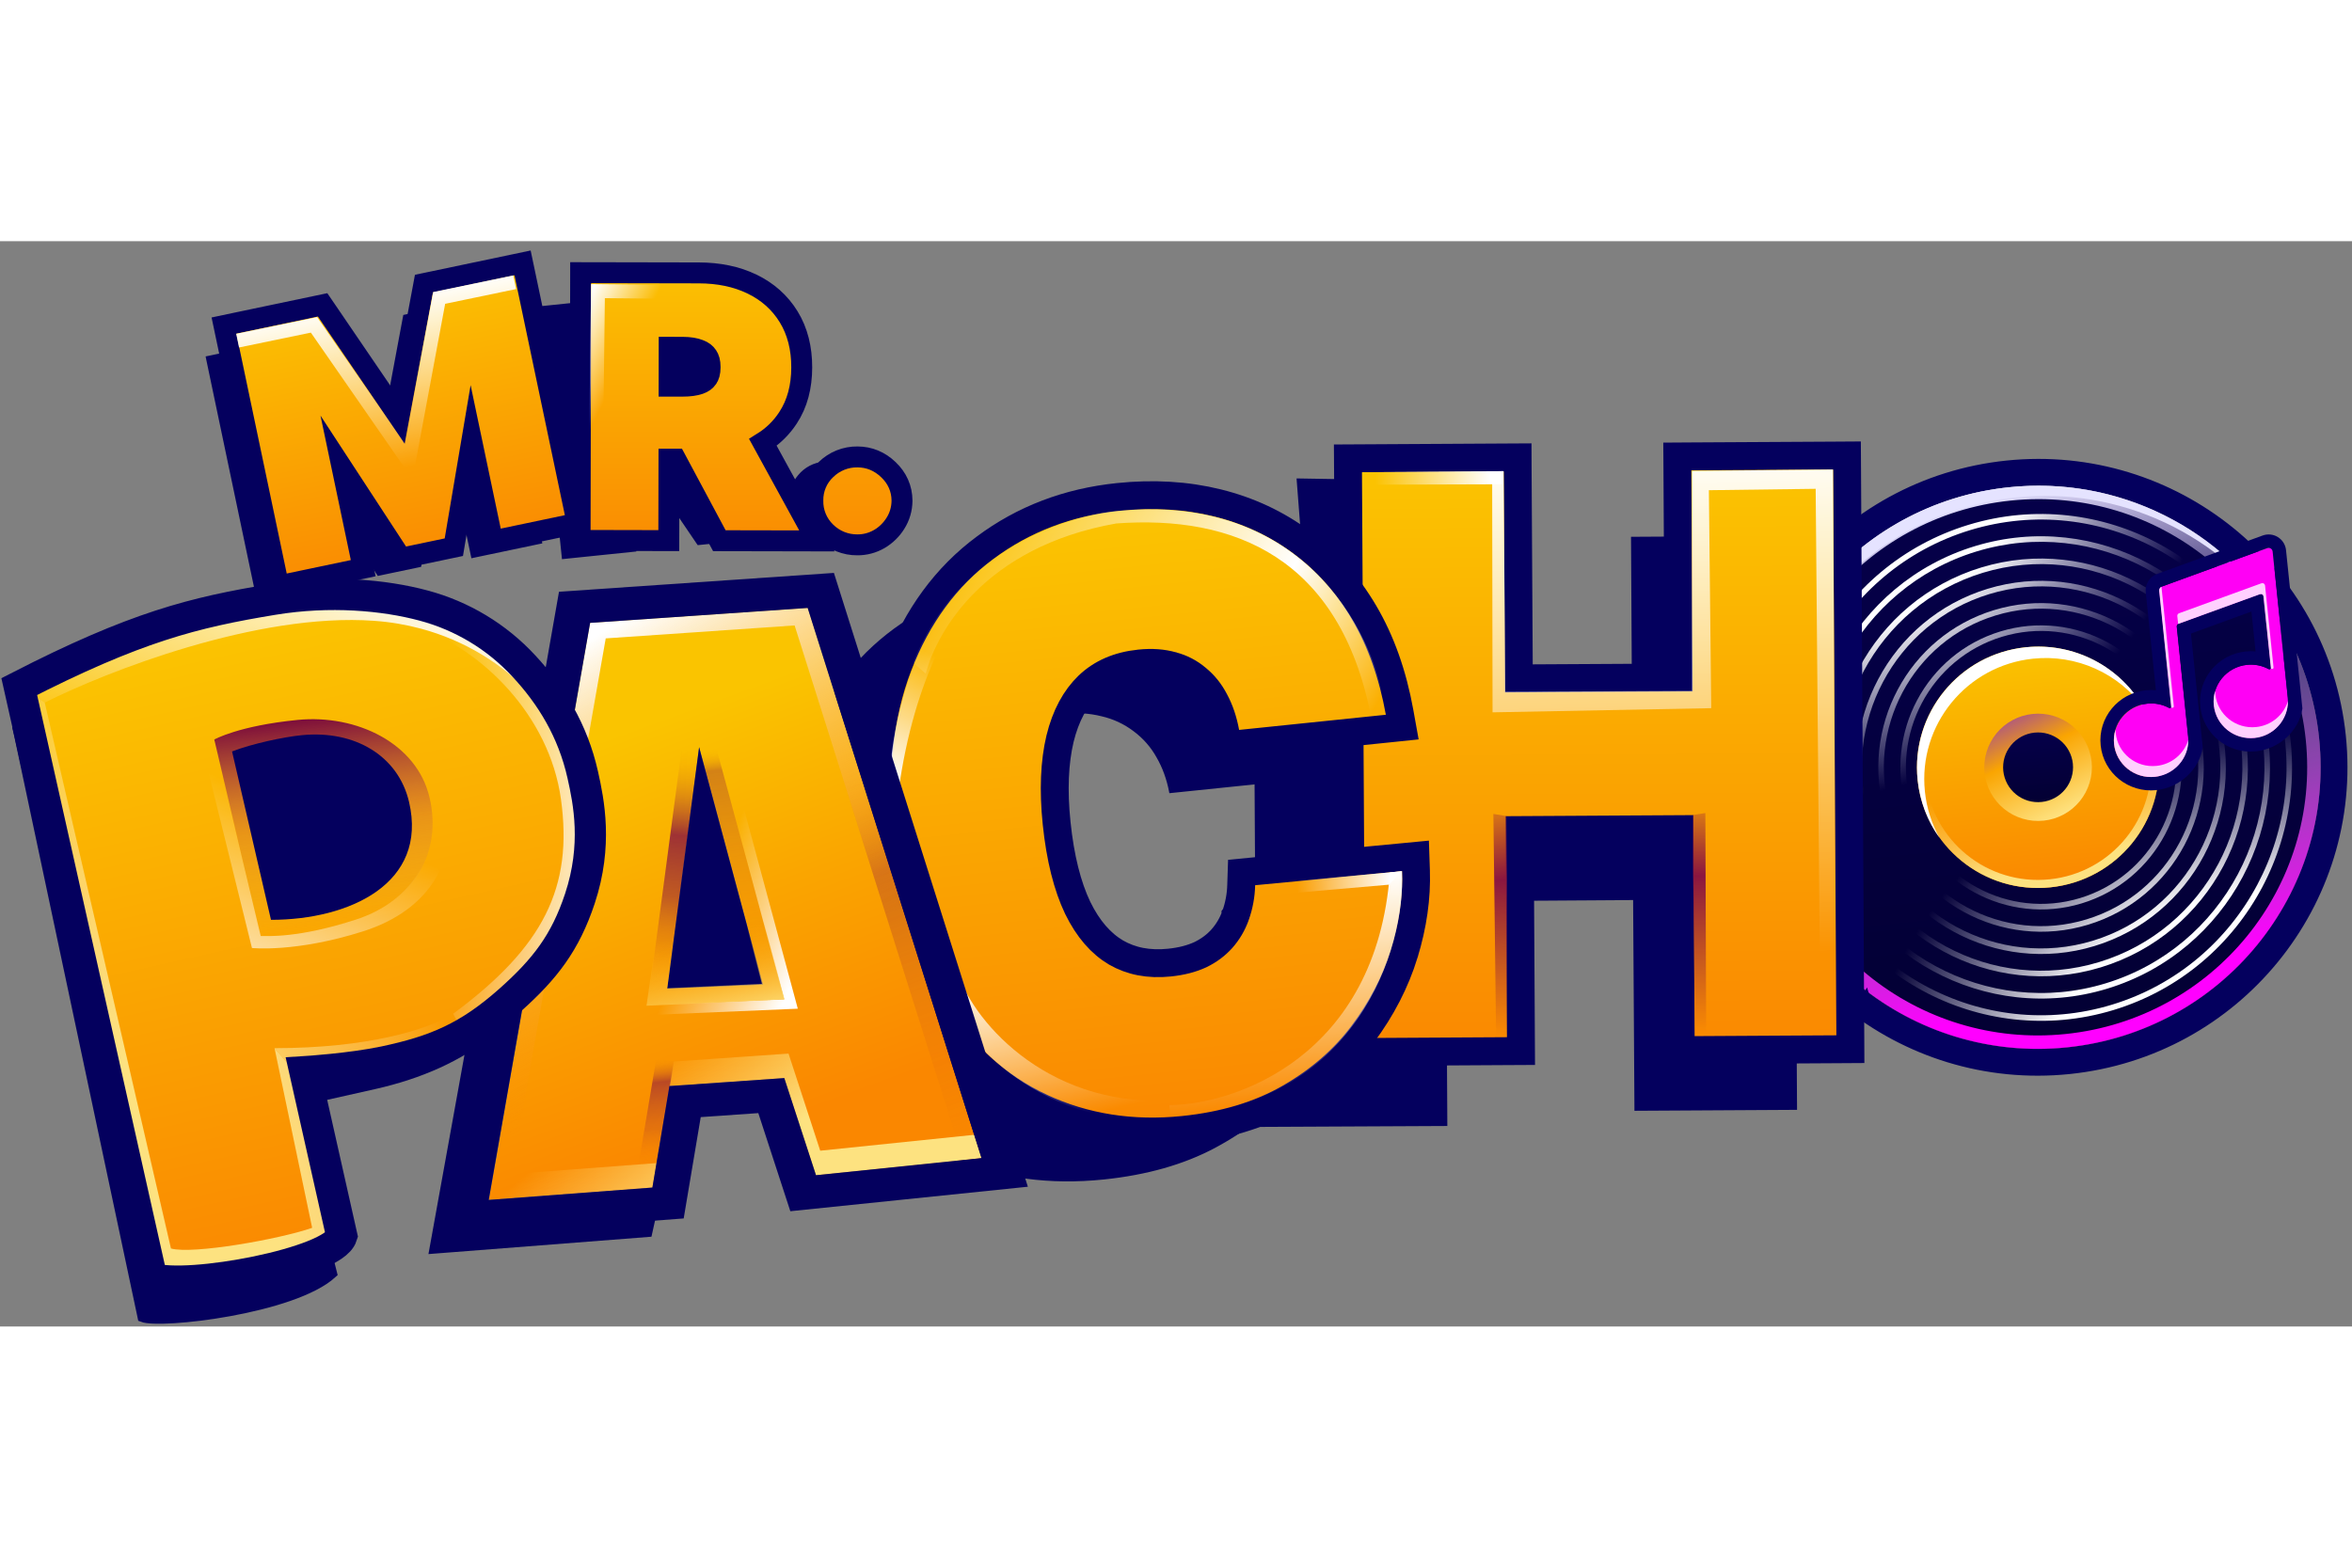
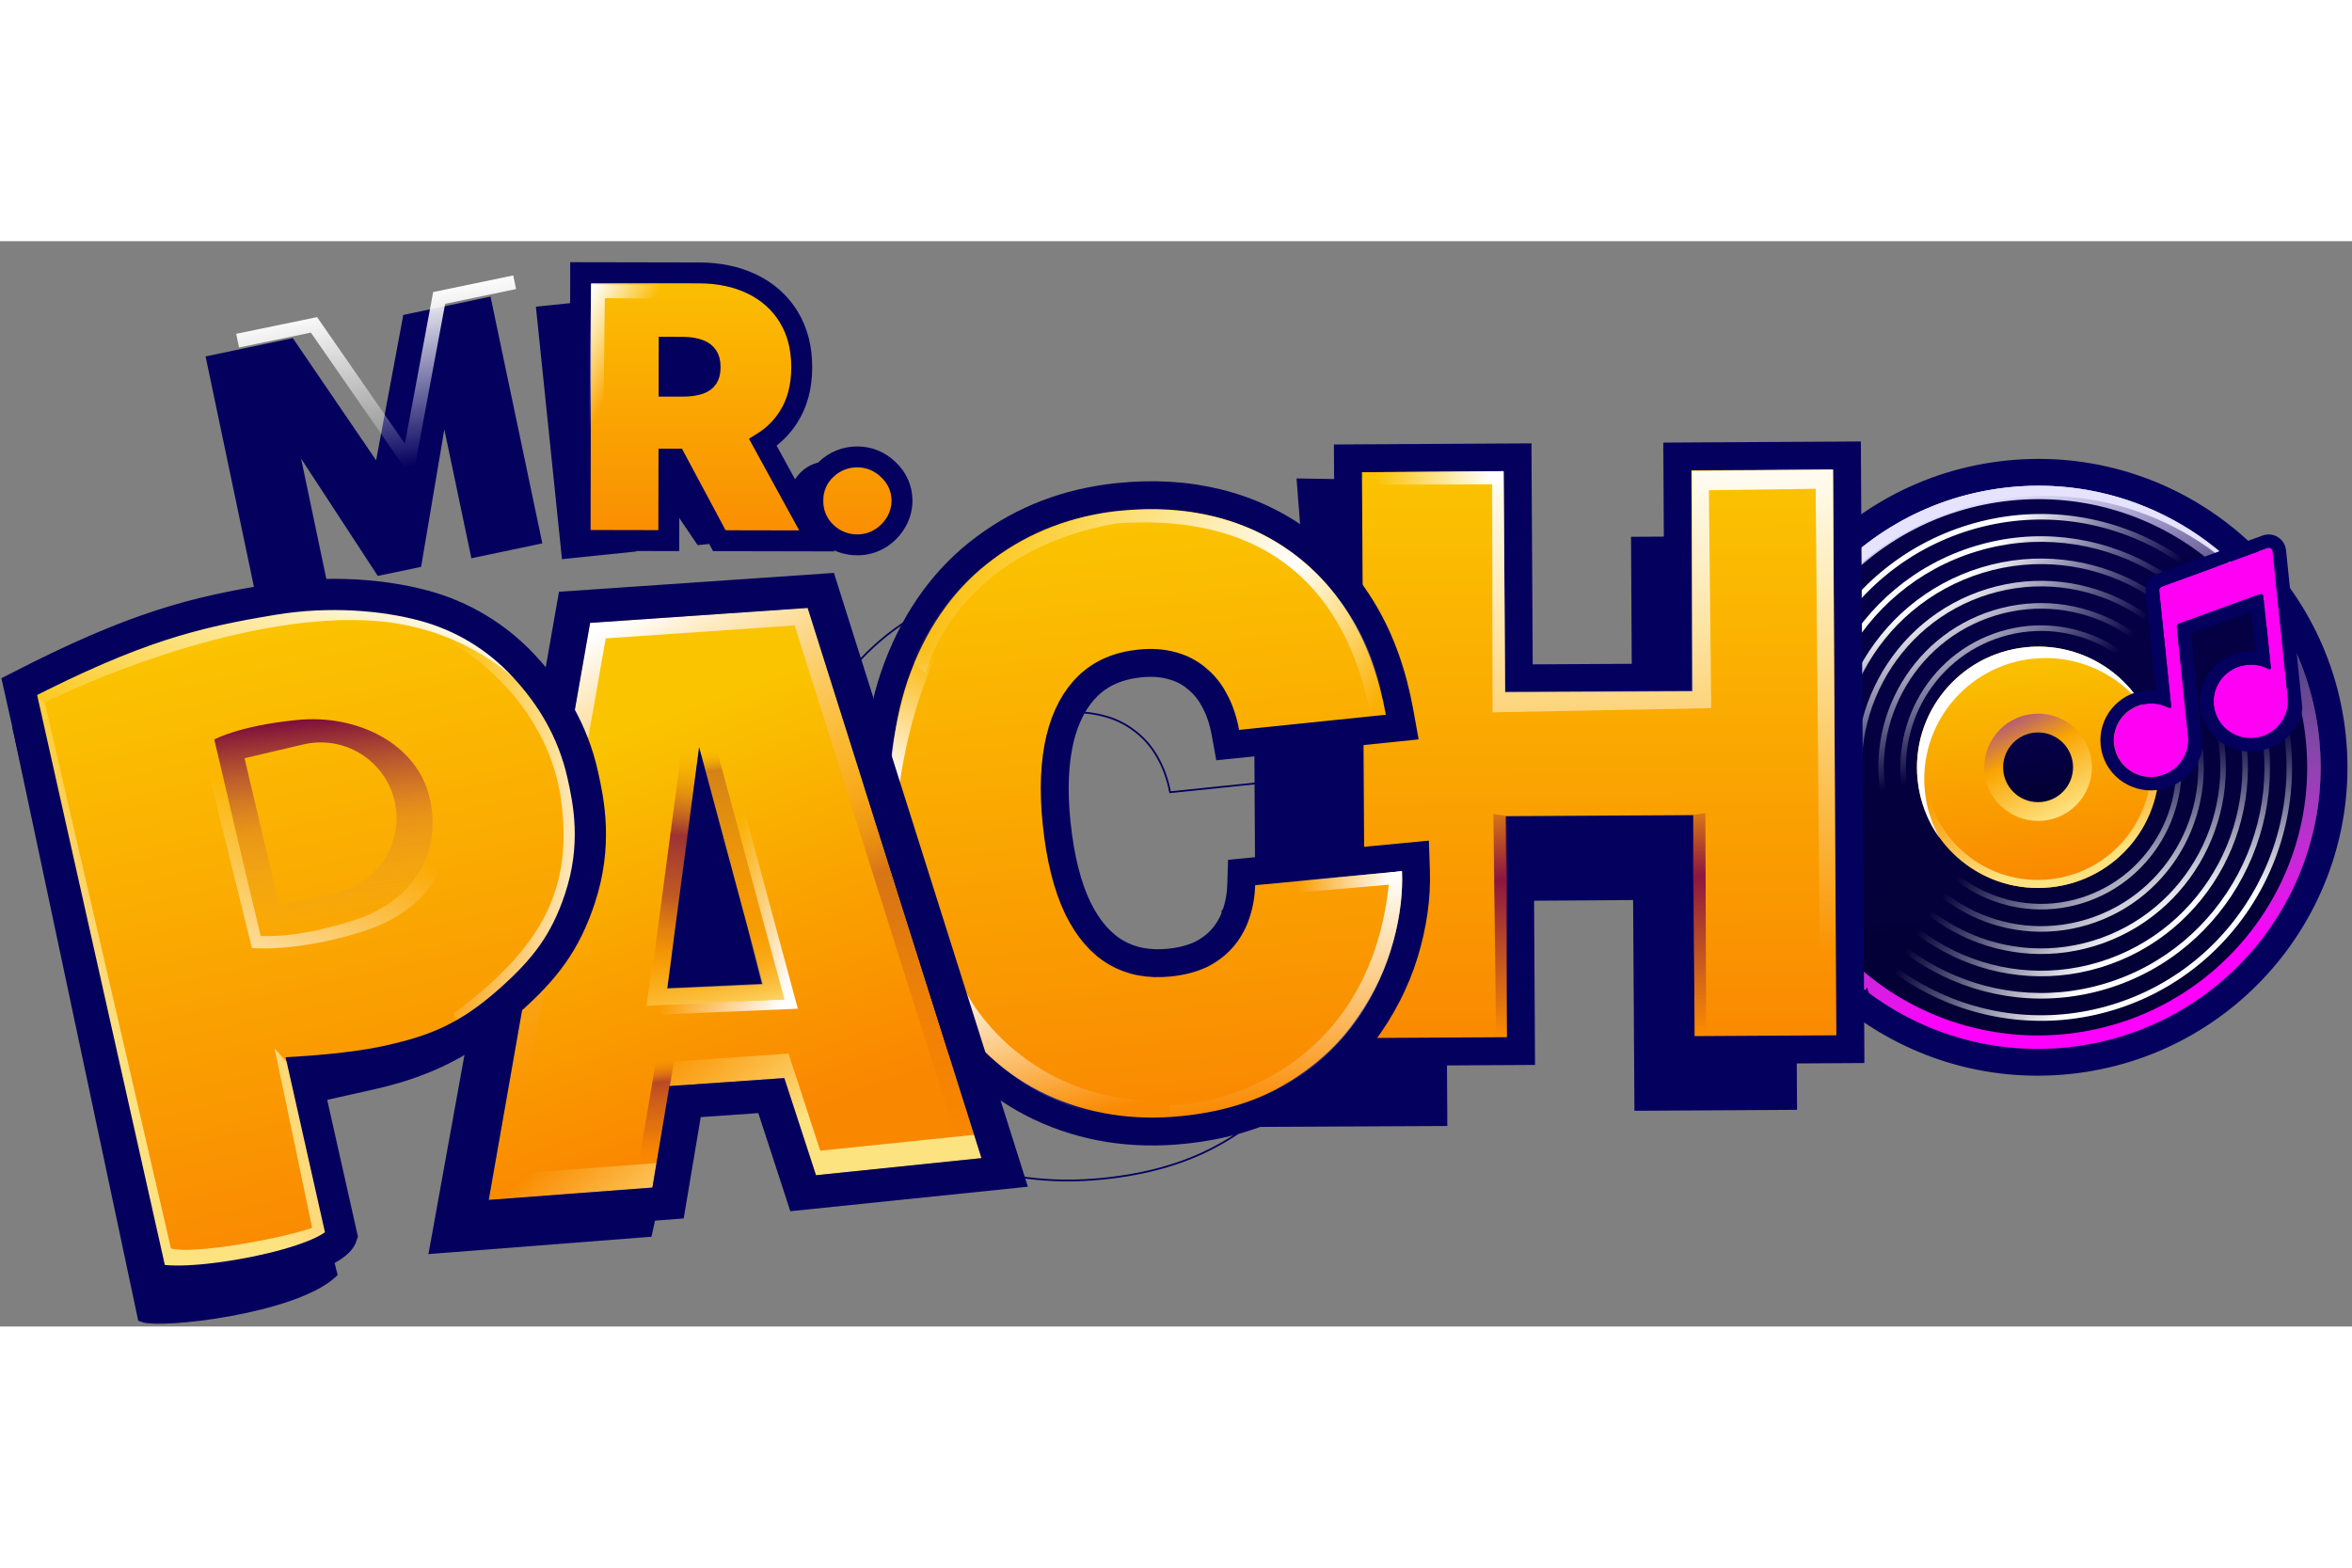
<svg xmlns="http://www.w3.org/2000/svg" width="300" height="200" viewBox="0 0 156 72" fill="none">
  <rect x="0" y="0" width="156" height="72" fill="#808080" stroke="none" />
  <path fill-rule="evenodd" clip-rule="evenodd" d="M155.59 32.795C156.751 44.033 148.553 54.087 137.28 55.251C126.008 56.415 115.928 48.248 114.768 37.011C113.607 25.772 121.805 15.719 133.078 14.554C144.351 13.391 154.43 21.557 155.59 32.795ZM137.098 53.482C147.39 52.419 154.875 43.239 153.815 32.978C152.756 22.718 143.553 15.261 133.261 16.324C122.968 17.387 115.483 26.566 116.543 36.827C117.602 47.087 126.805 54.544 137.098 53.482Z" fill="#04005E" />
  <path d="M137.102 53.481C147.395 52.419 154.88 43.239 153.82 32.978C152.76 22.718 143.558 15.261 133.265 16.325C122.973 17.387 115.488 26.567 116.547 36.828C117.607 47.087 126.81 54.544 137.102 53.481Z" fill="url(#paint0_linear_414_81)" />
  <path d="M135.997 42.865C140.408 42.41 143.616 38.475 143.161 34.078C142.707 29.681 138.763 26.485 134.352 26.941C129.941 27.396 126.733 31.331 127.187 35.728C127.642 40.125 131.586 43.321 135.997 42.865Z" fill="url(#paint1_linear_414_81)" />
  <path fill-rule="evenodd" clip-rule="evenodd" d="M135.942 42.334C140.059 41.909 143.053 38.238 142.629 34.134C142.205 30.029 138.524 27.046 134.407 27.471C130.29 27.897 127.296 31.568 127.72 35.673C128.144 39.777 131.825 42.76 135.942 42.334ZM135.997 42.865C140.407 42.41 143.616 38.475 143.162 34.078C142.708 29.681 138.763 26.485 134.352 26.941C129.942 27.396 126.733 31.331 127.187 35.728C127.642 40.125 131.586 43.321 135.997 42.865Z" fill="url(#paint2_linear_414_81)" />
  <path d="M135.545 38.442C136.485 38.346 137.349 37.881 137.946 37.149C138.543 36.416 138.825 35.477 138.73 34.536C138.631 33.596 138.163 32.734 137.428 32.139C136.694 31.544 135.754 31.266 134.814 31.364C133.874 31.46 133.01 31.925 132.413 32.657C131.816 33.39 131.534 34.329 131.63 35.269C131.728 36.209 132.196 37.071 132.93 37.666C133.664 38.261 134.605 38.54 135.545 38.441V38.442Z" fill="url(#paint3_linear_414_81)" />
  <path fill-rule="evenodd" clip-rule="evenodd" d="M130.671 19.169C122.065 21.789 117.195 30.959 119.793 39.652C122.391 48.345 131.474 53.269 140.08 50.65C148.687 48.032 153.557 38.861 150.959 30.168C148.36 21.475 139.277 16.551 130.671 19.169ZM119.443 39.759C116.786 30.869 121.766 21.493 130.565 18.816C139.365 16.138 148.652 21.173 151.309 30.062C153.966 38.95 148.986 48.326 140.186 51.004C131.387 53.682 122.099 48.648 119.443 39.759Z" fill="url(#paint4_radial_414_81)" />
  <path fill-rule="evenodd" clip-rule="evenodd" d="M130.671 19.169C122.065 21.789 117.195 30.959 119.793 39.652C122.391 48.345 131.474 53.269 140.08 50.65C148.687 48.032 153.557 38.861 150.959 30.168C148.36 21.475 139.277 16.551 130.671 19.169ZM119.443 39.759C116.786 30.869 121.766 21.493 130.565 18.816C139.365 16.138 148.652 21.173 151.309 30.062C153.966 38.95 148.986 48.326 140.186 51.004C131.387 53.682 122.099 48.648 119.443 39.759Z" fill="url(#paint5_radial_414_81)" />
  <path fill-rule="evenodd" clip-rule="evenodd" d="M131.094 20.584C123.261 22.968 118.829 31.314 121.194 39.225C123.558 47.137 131.825 51.619 139.658 49.235C147.49 46.852 151.923 38.506 149.558 30.595C147.193 22.683 138.927 18.2 131.094 20.584ZM120.843 39.332C118.42 31.225 122.962 22.672 130.988 20.231C139.014 17.788 147.485 22.381 149.908 30.488C152.331 38.595 147.789 47.147 139.763 49.589C131.737 52.031 123.267 47.439 120.843 39.332Z" fill="url(#paint6_radial_414_81)" />
  <path fill-rule="evenodd" clip-rule="evenodd" d="M131.094 20.584C123.261 22.968 118.829 31.314 121.194 39.225C123.558 47.137 131.825 51.619 139.658 49.235C147.49 46.852 151.923 38.506 149.558 30.595C147.193 22.683 138.927 18.2 131.094 20.584ZM120.843 39.332C118.42 31.225 122.962 22.672 130.988 20.231C139.014 17.788 147.485 22.381 149.908 30.488C152.331 38.595 147.789 47.147 139.763 49.589C131.737 52.031 123.267 47.439 120.843 39.332Z" fill="url(#paint7_radial_414_81)" />
  <path fill-rule="evenodd" clip-rule="evenodd" d="M131.516 21.999C124.457 24.147 120.462 31.669 122.593 38.799C124.725 45.929 132.175 49.969 139.234 47.821C146.293 45.673 150.287 38.151 148.156 31.021C146.025 23.891 138.575 19.851 131.516 21.999ZM122.243 38.906C120.054 31.58 124.158 23.852 131.41 21.646C138.663 19.439 146.317 23.588 148.506 30.914C150.696 38.24 146.592 45.967 139.339 48.174C132.087 50.381 124.433 46.231 122.243 38.906Z" fill="url(#paint8_radial_414_81)" />
  <path fill-rule="evenodd" clip-rule="evenodd" d="M131.516 21.999C124.457 24.147 120.462 31.669 122.593 38.799C124.725 45.929 132.175 49.969 139.234 47.821C146.293 45.673 150.287 38.151 148.156 31.021C146.025 23.891 138.575 19.851 131.516 21.999ZM122.243 38.906C120.054 31.58 124.158 23.852 131.41 21.646C138.663 19.439 146.317 23.588 148.506 30.914C150.696 38.24 146.592 45.967 139.339 48.174C132.087 50.381 124.433 46.231 122.243 38.906Z" fill="url(#paint9_radial_414_81)" />
  <path fill-rule="evenodd" clip-rule="evenodd" d="M131.94 23.414C125.654 25.327 122.097 32.024 123.995 38.373C125.893 44.722 132.526 48.318 138.812 46.406C145.097 44.493 148.654 37.796 146.757 31.446C144.859 25.098 138.225 21.501 131.94 23.414ZM123.645 38.479C121.689 31.935 125.355 25.032 131.834 23.06C138.313 21.089 145.151 24.796 147.107 31.34C149.063 37.885 145.396 44.788 138.917 46.76C132.439 48.73 125.601 45.023 123.645 38.479Z" fill="url(#paint10_radial_414_81)" />
  <path fill-rule="evenodd" clip-rule="evenodd" d="M131.94 23.414C125.654 25.327 122.097 32.024 123.995 38.373C125.893 44.722 132.526 48.318 138.812 46.406C145.097 44.493 148.654 37.796 146.757 31.446C144.859 25.098 138.225 21.501 131.94 23.414ZM123.645 38.479C121.689 31.935 125.355 25.032 131.834 23.06C138.313 21.089 145.151 24.796 147.107 31.34C149.063 37.885 145.396 44.788 138.917 46.76C132.439 48.73 125.601 45.023 123.645 38.479Z" fill="url(#paint11_radial_414_81)" />
  <path fill-rule="evenodd" clip-rule="evenodd" d="M132.363 24.829C126.851 26.506 123.732 32.379 125.396 37.947C127.06 43.514 132.877 46.668 138.389 44.991C143.901 43.314 147.02 37.441 145.356 31.873C143.692 26.305 137.874 23.152 132.363 24.829ZM125.046 38.053C123.323 32.29 126.552 26.211 132.257 24.475C137.962 22.739 143.984 26.004 145.706 31.766C147.428 37.529 144.2 43.609 138.495 45.345C132.789 47.081 126.768 43.816 125.046 38.053Z" fill="url(#paint12_radial_414_81)" />
  <path fill-rule="evenodd" clip-rule="evenodd" d="M132.363 24.829C126.851 26.506 123.732 32.379 125.396 37.947C127.06 43.514 132.877 46.668 138.389 44.991C143.901 43.314 147.02 37.441 145.356 31.873C143.692 26.305 137.874 23.152 132.363 24.829ZM125.046 38.053C123.323 32.29 126.552 26.211 132.257 24.475C137.962 22.739 143.984 26.004 145.706 31.766C147.428 37.529 144.2 43.609 138.495 45.345C132.789 47.081 126.768 43.816 125.046 38.053Z" fill="url(#paint13_radial_414_81)" />
  <path fill-rule="evenodd" clip-rule="evenodd" d="M132.785 26.244C128.046 27.686 125.366 32.734 126.796 37.52C128.227 42.307 133.228 45.018 137.966 43.576C142.704 42.134 145.386 37.086 143.955 32.299C142.525 27.513 137.523 24.802 132.785 26.244ZM126.446 37.627C124.957 32.645 127.747 27.391 132.679 25.89C137.61 24.39 142.815 27.211 144.304 32.193C145.793 37.174 143.003 42.429 138.072 43.93C133.14 45.43 127.935 42.608 126.446 37.627Z" fill="url(#paint14_radial_414_81)" />
  <path fill-rule="evenodd" clip-rule="evenodd" d="M132.785 26.244C128.046 27.686 125.366 32.734 126.796 37.52C128.227 42.307 133.228 45.018 137.966 43.576C142.704 42.134 145.386 37.086 143.955 32.299C142.525 27.513 137.523 24.802 132.785 26.244ZM126.446 37.627C124.957 32.645 127.747 27.391 132.679 25.89C137.61 24.39 142.815 27.211 144.304 32.193C145.793 37.174 143.003 42.429 138.072 43.93C133.14 45.43 127.935 42.608 126.446 37.627Z" fill="url(#paint15_radial_414_81)" />
  <path d="M135.416 37.202C136.027 37.14 136.588 36.838 136.976 36.362C137.365 35.886 137.548 35.275 137.486 34.664C137.422 34.054 137.118 33.493 136.641 33.107C136.163 32.72 135.552 32.539 134.941 32.602C134.33 32.664 133.769 32.967 133.381 33.443C132.992 33.919 132.809 34.529 132.871 35.14C132.903 35.443 132.994 35.736 133.139 36.004C133.284 36.271 133.48 36.507 133.717 36.699C133.953 36.89 134.225 37.033 134.516 37.12C134.808 37.206 135.114 37.234 135.416 37.202Z" fill="url(#paint16_linear_414_81)" />
  <path d="M128.65 39.6C128.115 38.646 127.783 37.593 127.672 36.506C127.217 32.097 130.43 28.153 134.85 27.696C136.26 27.549 137.684 27.778 138.977 28.358C140.271 28.939 141.388 29.851 142.216 31.003C141.447 29.633 140.294 28.519 138.899 27.797C137.504 27.074 135.929 26.776 134.367 26.939C129.948 27.395 126.734 31.339 127.19 35.749C127.331 37.138 127.834 38.466 128.65 39.6Z" fill="white" />
  <path fill-rule="evenodd" clip-rule="evenodd" d="M137.011 52.596C146.813 51.584 153.942 42.843 152.933 33.069C151.924 23.297 143.159 16.197 133.357 17.209C123.554 18.221 116.425 26.963 117.434 36.736C118.443 46.508 127.208 53.608 137.011 52.596ZM137.102 53.481C147.395 52.419 154.88 43.239 153.82 32.978C152.76 22.718 143.558 15.261 133.265 16.325C122.973 17.387 115.488 26.567 116.547 36.828C117.607 47.087 126.81 54.544 137.102 53.481Z" fill="url(#paint17_linear_414_81)" />
  <path d="M151.216 25.221C149.321 22.385 146.687 20.12 143.6 18.671C140.512 17.221 137.087 16.641 133.694 16.994C123.401 18.058 115.916 27.238 116.976 37.498C117.256 40.246 118.145 42.896 119.579 45.257C117.895 42.736 116.854 39.842 116.547 36.827C115.488 26.567 122.973 17.387 133.265 16.325C136.792 15.957 140.351 16.598 143.529 18.173C146.707 19.747 149.372 22.192 151.216 25.221Z" fill="#E5E3FF" />
  <path d="M150.743 20.586C150.739 20.546 150.725 20.507 150.704 20.472C150.682 20.438 150.653 20.409 150.618 20.387C150.584 20.366 150.545 20.352 150.504 20.348C150.464 20.344 150.423 20.349 150.385 20.363L143.389 22.913C143.333 22.933 143.286 22.971 143.254 23.022C143.222 23.072 143.208 23.131 143.214 23.19L144.009 30.875C144.017 30.949 143.933 31.001 143.868 30.965C143.428 30.727 142.926 30.628 142.428 30.68C141.073 30.82 140.086 32.02 140.224 33.36C140.362 34.7 141.574 35.673 142.93 35.534C144.286 35.394 145.273 34.194 145.135 32.853L145.127 32.783L144.382 25.571C144.378 25.532 144.387 25.492 144.408 25.459C144.429 25.425 144.461 25.4 144.498 25.386L149.892 23.421C149.917 23.412 149.945 23.408 149.972 23.411C149.999 23.414 150.025 23.423 150.048 23.437C150.071 23.451 150.09 23.471 150.104 23.494C150.118 23.517 150.127 23.543 150.13 23.57L150.619 28.3C150.627 28.375 150.545 28.426 150.478 28.39C150.038 28.152 149.537 28.053 149.04 28.105C147.683 28.245 146.697 29.445 146.835 30.785C146.974 32.125 148.185 33.099 149.541 32.959C150.897 32.819 151.884 31.619 151.745 30.279L151.742 30.246C151.741 30.234 151.739 30.221 151.737 30.209H151.738L150.743 20.586Z" fill="#FF00F5" />
  <path fill-rule="evenodd" clip-rule="evenodd" d="M145.12 32.782H145.119L145.128 32.852L145.134 32.922C145.231 34.233 144.255 35.394 142.922 35.532C141.567 35.672 140.355 34.699 140.216 33.359C140.078 32.019 141.066 30.819 142.421 30.679C142.919 30.627 143.421 30.726 143.861 30.963C143.926 30.999 144.009 30.948 144.001 30.873L143.207 23.189C143.201 23.13 143.215 23.07 143.246 23.02C143.278 22.969 143.325 22.931 143.381 22.911L150.378 20.361C150.541 20.301 150.718 20.411 150.736 20.584L151.73 30.207H151.729C151.732 30.219 151.734 30.232 151.734 30.245L151.738 30.277L151.744 30.347C151.842 31.659 150.865 32.82 149.533 32.957C148.177 33.097 146.966 32.124 146.828 30.784C146.689 29.444 147.676 28.244 149.032 28.104C149.254 28.081 149.478 28.087 149.697 28.124L149.736 28.13C149.993 28.177 150.241 28.264 150.471 28.389C150.537 28.424 150.619 28.373 150.611 28.299L150.123 23.569C150.121 23.542 150.112 23.515 150.097 23.492C150.083 23.469 150.063 23.45 150.04 23.435C150.017 23.421 149.991 23.412 149.964 23.409C149.937 23.406 149.91 23.409 149.884 23.419L144.49 25.384C144.453 25.398 144.422 25.423 144.401 25.457C144.38 25.491 144.37 25.53 144.374 25.57L145.12 32.782ZM149.603 27.215L149.329 24.568L145.318 26.03L146.099 33.575C145.88 35.052 144.571 36.256 143.013 36.417C141.175 36.607 139.519 35.287 139.33 33.45C139.14 31.614 140.491 29.983 142.329 29.793C142.554 29.77 142.776 29.77 142.992 29.79L142.32 23.28C142.294 23.023 142.354 22.766 142.491 22.547C142.628 22.329 142.833 22.163 143.075 22.075L150.072 19.526C150.238 19.465 150.415 19.443 150.59 19.461C150.766 19.479 150.935 19.537 151.084 19.631C151.234 19.724 151.36 19.85 151.454 19.999C151.547 20.149 151.606 20.317 151.624 20.493L152.71 31C152.49 32.477 151.181 33.681 149.625 33.842C147.785 34.032 146.129 32.712 145.94 30.876C145.75 29.039 147.101 27.409 148.941 27.219C149.165 27.196 149.386 27.195 149.603 27.215Z" fill="#04005E" />
-   <path d="M143.362 22.923C143.312 22.947 143.271 22.986 143.244 23.034C143.217 23.082 143.205 23.137 143.211 23.192L144.011 30.932L144.042 30.948C144.107 30.984 144.19 30.932 144.183 30.858L143.362 22.923ZM140.315 32.408C140.222 32.708 140.188 33.03 140.222 33.36C140.361 34.7 141.573 35.674 142.928 35.534C144.207 35.402 145.159 34.326 145.146 33.079C145.003 33.543 144.726 33.955 144.35 34.262C143.974 34.57 143.516 34.76 143.033 34.808C141.677 34.948 140.466 33.974 140.328 32.634C140.32 32.559 140.315 32.484 140.315 32.408ZM144.468 25.393L149.891 23.42C149.916 23.411 149.944 23.408 149.971 23.411C149.998 23.413 150.024 23.422 150.047 23.437C150.07 23.451 150.089 23.47 150.104 23.493C150.118 23.516 150.127 23.542 150.13 23.569L150.624 28.354L150.656 28.371C150.721 28.407 150.804 28.355 150.796 28.281L150.234 22.843C150.231 22.816 150.222 22.79 150.208 22.767C150.193 22.744 150.174 22.725 150.151 22.711C150.128 22.696 150.102 22.687 150.075 22.685C150.048 22.682 150.02 22.685 149.995 22.694L144.53 24.682C144.492 24.696 144.461 24.722 144.439 24.755C144.418 24.789 144.409 24.829 144.413 24.868L144.468 25.393ZM146.923 29.833C146.924 29.908 146.928 29.983 146.936 30.059C147.074 31.399 148.286 32.372 149.641 32.232C150.124 32.184 150.582 31.995 150.958 31.687C151.334 31.38 151.611 30.968 151.754 30.504C151.756 31.116 151.53 31.706 151.12 32.16C150.71 32.614 150.146 32.899 149.537 32.958C148.181 33.098 146.97 32.125 146.832 30.785C146.798 30.455 146.832 30.132 146.923 29.833Z" fill="#FFD0FE" />
  <path d="M83.343 58.76L83.117 19.755L93.903 19.693L93.991 35.14L108.268 35.058L108.18 19.611L118.967 19.549L119.192 57.627L108.407 57.689L108.319 43.709L95.909 43.79L95.997 58.698L83.343 58.76Z" fill="#04005E" />
-   <path d="M88.299 35.453L77.608 36.557C77.44 35.677 77.155 34.891 76.752 34.201C76.373 33.523 75.855 32.934 75.232 32.471C74.595 31.984 73.86 31.64 73.078 31.462C72.251 31.252 71.333 31.2 70.322 31.304C68.552 31.487 67.1 32.074 65.963 33.064C64.839 34.052 64.044 35.385 63.579 37.063C63.126 38.739 63.017 40.708 63.25 42.967C63.496 45.355 64.019 47.322 64.817 48.869C65.627 50.402 66.68 51.513 67.977 52.199C69.273 52.875 70.774 53.124 72.48 52.948C73.453 52.848 74.313 52.636 75.059 52.316C75.767 52.008 76.41 51.569 76.956 51.022C77.475 50.495 77.886 49.871 78.165 49.185C78.469 48.44 78.64 47.647 78.67 46.842L89.369 45.814C89.413 47.478 89.125 49.208 88.506 51.004C87.886 52.788 86.917 54.479 85.601 56.078C84.296 57.663 82.614 59.004 80.557 60.102C78.499 61.2 76.048 61.895 73.204 62.189C69.641 62.557 66.364 62.119 63.375 60.875C60.398 59.63 57.935 57.6 55.983 54.785C54.045 51.97 52.853 48.405 52.407 44.087C51.959 39.745 52.415 36.002 53.777 32.859C55.137 29.703 57.153 27.217 59.827 25.401C62.499 23.572 65.579 22.478 69.067 22.117C71.518 21.864 73.809 21.967 75.938 22.428C78.068 22.888 79.976 23.686 81.664 24.82C83.351 25.942 84.766 27.394 85.907 29.175C87.049 30.956 87.847 33.049 88.299 35.453Z" fill="#04005E" />
  <path d="M88.299 35.453L77.608 36.557C77.44 35.677 77.155 34.891 76.752 34.201C76.373 33.523 75.855 32.934 75.232 32.471C74.595 31.984 73.86 31.64 73.078 31.462C72.251 31.252 71.333 31.2 70.322 31.304C68.552 31.487 67.1 32.074 65.963 33.064C64.839 34.052 64.044 35.385 63.579 37.063C63.126 38.739 63.017 40.708 63.25 42.967C63.496 45.355 64.019 47.322 64.817 48.869C65.627 50.402 66.68 51.513 67.977 52.199C69.273 52.875 70.774 53.124 72.48 52.948C73.453 52.848 74.313 52.636 75.059 52.316C75.767 52.008 76.41 51.569 76.956 51.022C77.475 50.495 77.886 49.871 78.165 49.185C78.469 48.44 78.64 47.647 78.67 46.842L89.369 45.814C89.413 47.478 89.125 49.208 88.506 51.004C87.886 52.788 86.917 54.479 85.601 56.078C84.296 57.663 82.614 59.004 80.557 60.102C78.499 61.2 76.048 61.895 73.204 62.189C69.641 62.557 66.364 62.119 63.375 60.875C60.398 59.63 57.935 57.6 55.983 54.785C54.045 51.97 52.853 48.405 52.407 44.087C51.959 39.745 52.415 36.002 53.777 32.859C55.137 29.703 57.153 27.217 59.827 25.401C62.499 23.572 65.579 22.478 69.067 22.117C71.518 21.864 73.809 21.967 75.938 22.428C78.068 22.888 79.976 23.686 81.664 24.82C83.351 25.942 84.766 27.394 85.907 29.175C87.049 30.956 87.847 33.049 88.299 35.453Z" stroke="#04005E" stroke-width="0.116" />
  <path d="M89.625 52.867L89.63 53.792L90.555 53.787L99.957 53.733L100.882 53.728L100.877 52.802L100.798 39.066L111.393 39.005L111.472 52.742L111.478 53.667L112.403 53.662L121.804 53.608L122.729 53.602L122.725 52.677L122.51 15.143L122.504 14.217L121.579 14.223L112.177 14.276L111.251 14.282L111.257 15.207L111.335 28.944L100.741 29.004L100.661 15.268L100.657 14.343L99.731 14.348L90.329 14.402L89.404 14.407L89.41 15.332L89.625 52.867Z" fill="url(#paint18_linear_414_81)" stroke="#04005E" stroke-width="1.85" />
  <path d="M92.013 32.337L93.006 32.234L92.829 31.252C92.378 28.752 91.599 26.543 90.477 24.64C89.362 22.748 87.978 21.186 86.323 19.968C84.672 18.741 82.813 17.873 80.754 17.364C78.694 16.855 76.497 16.727 74.172 16.968C70.842 17.311 67.885 18.434 65.326 20.346C62.75 22.255 60.836 24.875 59.571 28.163C58.294 31.468 57.911 35.364 58.371 39.818C58.828 44.245 59.981 47.971 61.868 50.959L61.869 50.961C63.757 53.926 66.149 56.109 69.051 57.467L69.052 57.468C71.952 58.818 75.112 59.307 78.508 58.956C81.2 58.678 83.558 57.974 85.557 56.816C87.52 55.681 89.137 54.273 90.394 52.589C91.638 50.92 92.555 49.144 93.137 47.257V47.254C93.711 45.377 93.974 43.545 93.915 41.766L93.882 40.782L92.902 40.876L83.162 41.804L82.352 41.882L82.325 42.694C82.31 43.393 82.182 44.085 81.945 44.742L81.943 44.745V44.748C81.742 45.312 81.435 45.831 81.038 46.278C80.656 46.703 80.185 47.057 79.614 47.334C79.048 47.596 78.371 47.776 77.571 47.858C76.186 48.002 75.018 47.764 74.023 47.19C73.027 46.602 72.17 45.639 71.479 44.224C70.797 42.792 70.322 40.931 70.082 38.608C69.856 36.416 69.94 34.559 70.306 33.013C70.682 31.473 71.32 30.314 72.182 29.483C73.04 28.665 74.156 28.163 75.592 28.015C76.415 27.93 77.131 27.988 77.754 28.168L77.76 28.169L77.767 28.172C78.361 28.326 78.912 28.613 79.38 29.012L79.388 29.018L79.396 29.026C79.866 29.41 80.255 29.89 80.563 30.483L80.566 30.488L80.569 30.494C80.891 31.091 81.129 31.787 81.276 32.587L81.429 33.429L82.281 33.342L92.013 32.337Z" fill="url(#paint19_linear_414_81)" stroke="#04005E" stroke-width="1.85" />
  <path d="M62.732 48.255C63.389 51.395 68.258 57.723 76.767 57.723" stroke="url(#paint20_linear_414_81)" stroke-width="1.388" />
  <path d="M74.469 17.867C86.917 16.815 91.45 26.558 91.912 31.413L90.934 31.514C88.858 20.974 81.824 18.154 74.034 18.726C65.22 20.287 62.111 25.984 61.402 28.692L60.572 27.964C63.507 20.36 71.062 18.084 74.469 17.867Z" fill="url(#paint21_linear_414_81)" />
  <path d="M92.988 41.799L92.187 41.878C91.3 54.119 81.859 57.295 77.559 57.312L77.643 58.117C89.894 57.41 93.25 46.995 92.988 41.799Z" fill="url(#paint22_linear_414_81)" />
  <path d="M83.105 42.717L92.993 41.794L92.115 42.69L83.181 43.465L83.103 42.717H83.105Z" fill="url(#paint23_linear_414_81)" />
  <path d="M64.211 22.649C60.379 26.068 59.174 32.413 59.051 35.158L59.595 36.497C60.652 28.714 63.51 24.485 64.806 23.344L64.211 22.649Z" fill="url(#paint24_linear_414_81)" />
  <path d="M85.996 15.739L88.908 15.787L89.039 21.006L86.338 20.18L85.996 15.739Z" fill="#04005E" />
  <path fill-rule="evenodd" clip-rule="evenodd" d="M32.42 63.604L39.144 25.32L53.574 24.331L65.104 60.831L54.126 61.964L52.024 55.52L44.405 56.05L43.275 62.784L32.421 63.604H32.42ZM44.262 49.582L50.606 49.316L46.375 33.566L44.262 49.582Z" fill="url(#paint25_linear_414_81)" />
  <path fill-rule="evenodd" clip-rule="evenodd" d="M42.094 51.376L45.298 27.913L46.704 27.857L52.916 50.917L42.094 51.376ZM52.013 50.296L46.009 28.006L42.912 50.681L52.013 50.295V50.296Z" fill="url(#paint26_linear_414_81)" />
  <path fill-rule="evenodd" clip-rule="evenodd" d="M63.9 60.985L53.84 29.104L54.952 28.67L65.01 60.551L63.9 60.985Z" fill="url(#paint27_linear_414_81)" fill-opacity="0.3" />
  <path fill-rule="evenodd" clip-rule="evenodd" d="M43.135 49.345L45.257 33.349L46.383 33.626L44.26 49.623L43.135 49.345Z" fill="url(#paint28_linear_414_81)" />
  <path fill-rule="evenodd" clip-rule="evenodd" d="M50.535 49.159L46.275 33.429L47.428 33.319L51.688 49.049L50.535 49.159Z" fill="url(#paint29_linear_414_81)" fill-opacity="0.3" />
  <path fill-rule="evenodd" clip-rule="evenodd" d="M44.711 54.419L43.297 62.822L42.117 62.637L43.531 54.234L44.711 54.419Z" fill="url(#paint30_linear_414_81)" fill-opacity="0.5" />
  <path d="M32.708 61.976L32.422 63.603L43.276 62.783L43.549 61.158L32.708 61.976Z" fill="url(#paint31_linear_414_81)" />
  <path d="M44.408 56.049L52.022 55.519L54.125 61.963L65.102 60.83L64.613 59.283L54.403 60.337L52.3 53.893L44.681 54.423L44.408 56.049Z" fill="url(#paint32_linear_414_81)" />
  <path fill-rule="evenodd" clip-rule="evenodd" d="M52.025 55.52L54.127 61.964L65.105 60.831L53.575 24.331L39.145 25.321L32.422 63.604L43.275 62.784L44.406 56.05L52.025 55.52ZM42.236 61.76L43.368 55.02L52.888 54.358L54.978 60.769L63.568 59.883L52.704 25.492L40.176 26.351L33.846 62.392L42.236 61.758V61.76Z" fill="url(#paint33_linear_414_81)" />
  <path fill-rule="evenodd" clip-rule="evenodd" d="M29.566 66.025L37.076 23.257L55.311 22.007L68.174 62.727L52.42 64.352L50.296 57.843L46.477 58.109L45.347 64.831L29.566 66.025ZM44.4 56.05L52.019 55.52L54.121 61.964L65.1 60.83L59.334 42.58L53.569 24.33L39.139 25.32L32.416 63.602L43.27 62.782L44.4 56.05ZM50.6 49.316L46.369 33.566L44.256 49.582L50.6 49.316Z" fill="#04005E" />
  <path fill-rule="evenodd" clip-rule="evenodd" d="M50.152 43.161L52.031 50.299L42.879 50.719L43.528 46.199L44.712 46.36L44.252 49.556L50.536 49.268L48.992 43.403L50.152 43.161Z" fill="url(#paint34_linear_414_81)" />
  <path d="M37.365 20.853L37.377 20.968L37.492 20.956L41.962 20.495L42.078 20.483L42.066 20.368L41.523 15.106L42.886 14.966L46.293 19.986L46.333 20.043L46.401 20.036L51.257 19.535L51.452 19.515L51.341 19.354L47.439 13.726C48.192 13.259 48.804 12.596 49.209 11.808C49.663 10.929 49.826 9.895 49.704 8.711C49.582 7.538 49.219 6.551 48.609 5.757C48 4.964 47.203 4.391 46.222 4.038C45.24 3.686 44.13 3.576 42.894 3.703L35.786 4.437L35.671 4.449L35.683 4.564L37.365 20.853ZM42.605 11.289L41.144 11.44L40.76 7.725L42.221 7.575C42.737 7.521 43.177 7.547 43.544 7.647H43.546C43.885 7.724 44.189 7.909 44.413 8.173L44.415 8.174C44.629 8.422 44.764 8.766 44.81 9.216C44.856 9.661 44.794 10.02 44.635 10.301C44.48 10.584 44.234 10.808 43.891 10.97C43.549 11.129 43.121 11.235 42.605 11.289ZM53.368 18.889L53.369 18.89L57.019 18.033C57.209 17.653 57.283 17.243 57.244 16.808V16.806C57.172 16.17 56.871 15.648 56.347 15.248C55.831 14.848 55.26 14.677 54.639 14.741C54.328 14.769 54.025 14.858 53.749 15.004C53.472 15.15 53.228 15.35 53.029 15.591C52.828 15.823 52.678 16.095 52.589 16.389C52.5 16.683 52.474 16.992 52.511 17.296C52.573 17.947 52.86 18.48 53.368 18.889ZM13.886 7.712L13.773 7.735L13.796 7.848L17.136 23.764L17.16 23.877L17.274 23.853L21.526 22.961L21.639 22.937L21.615 22.824L19.73 13.842L25.068 22.012L25.112 22.078L25.189 22.062L27.753 21.524L27.83 21.508L27.843 21.43L29.459 11.863L31.331 20.785L31.355 20.898L31.468 20.874L35.72 19.982L35.834 19.958L35.81 19.845L32.47 3.93L32.446 3.816L32.333 3.84L26.923 4.975L26.848 4.991L26.834 5.067L25.019 14.787L24.983 14.794L19.414 6.624L19.371 6.56L19.295 6.576L13.886 7.712Z" fill="#04005E" stroke="#04005E" stroke-width="0.231" />
  <path d="M38.477 19.158V19.852L39.17 19.853L43.664 19.863H44.358L44.36 19.17L44.37 14.459H44.816L47.516 19.505L47.712 19.87L48.126 19.871L53.009 19.881L54.183 19.884L53.618 18.854L50.602 13.35C51.268 12.934 51.835 12.379 52.264 11.721C52.883 10.782 53.174 9.655 53.176 8.377C53.179 7.112 52.901 5.983 52.312 5.021C51.729 4.07 50.91 3.343 49.876 2.844C48.844 2.346 47.663 2.107 46.351 2.104L39.206 2.09L38.512 2.089L38.511 2.783L38.477 19.158ZM45.269 9.618L44.379 9.617L44.384 7.039L45.274 7.04C45.744 7.041 46.104 7.106 46.374 7.212L46.379 7.214L46.385 7.216C46.641 7.311 46.803 7.445 46.911 7.606L46.915 7.613L46.919 7.619C47.02 7.764 47.101 7.994 47.099 8.365C47.099 8.729 47.019 8.952 46.919 9.09L46.917 9.093L46.915 9.097C46.81 9.247 46.65 9.377 46.391 9.467C46.112 9.562 45.744 9.619 45.269 9.618ZM54.77 19.292L54.773 19.295L54.776 19.298C55.05 19.57 55.377 19.785 55.735 19.93C56.094 20.076 56.478 20.149 56.865 20.145C57.376 20.149 57.879 20.015 58.321 19.758L58.325 19.756L58.329 19.754C58.759 19.5 59.122 19.146 59.387 18.722C59.673 18.27 59.82 17.767 59.827 17.227V17.212C59.822 16.409 59.508 15.711 58.921 15.154C58.348 14.606 57.658 14.314 56.876 14.312C56.489 14.306 56.105 14.378 55.746 14.521C55.387 14.665 55.06 14.879 54.784 15.15L54.783 15.151L54.781 15.152C54.501 15.415 54.28 15.734 54.13 16.088C53.981 16.441 53.907 16.822 53.913 17.206C53.904 17.594 53.976 17.979 54.123 18.338C54.271 18.697 54.491 19.022 54.77 19.292Z" fill="url(#paint35_linear_414_81)" stroke="#04005E" stroke-width="1.388" />
-   <path d="M15.534 5.454L14.855 5.597L14.998 6.276L18.338 22.191L18.48 22.87L19.16 22.727L23.413 21.835L24.091 21.693L23.948 21.013L22.695 15.04L26.352 20.637L26.611 21.034L27.076 20.936L29.64 20.398L30.102 20.301L30.18 19.835L31.288 13.28L32.533 19.212L32.675 19.891L33.355 19.748L37.606 18.856L38.286 18.714L38.144 18.034L34.803 2.119L34.66 1.44L33.981 1.583L28.573 2.718L28.119 2.813L28.034 3.27L26.466 11.66L21.66 4.607L21.398 4.224L20.944 4.319L15.534 5.454Z" fill="url(#paint36_linear_414_81)" stroke="#04005E" stroke-width="1.388" stroke-miterlimit="16" />
  <path d="M15.76 6.599L20.825 5.552L27.108 14.612L29.128 3.765L34.136 2.725" stroke="url(#paint37_linear_414_81)" stroke-width="0.925" />
  <path d="M39.471 18.914L39.662 3.315L46.878 3.384" stroke="url(#paint38_linear_414_81)" stroke-width="0.925" />
  <path d="M17.111 31.988L18.071 31.738C18.748 31.55 19.455 31.5 20.151 31.588C20.848 31.677 21.52 31.903 22.128 32.254C22.736 32.604 23.268 33.072 23.694 33.63C24.12 34.189 24.43 34.826 24.607 35.505C24.785 36.184 24.825 36.892 24.726 37.587C24.627 38.282 24.391 38.951 24.032 39.554C23.672 40.157 23.197 40.682 22.632 41.1C22.068 41.517 21.426 41.818 20.744 41.986L19.784 42.236L17.111 31.988Z" fill="white" />
  <path d="M28.488 67.132L31.176 52.263L33.497 51.466L31.206 64.806L43.54 64.276L43.162 65.989L28.488 67.132Z" fill="#04005E" stroke="#04005E" stroke-width="0.116" />
  <path d="M98.996 31.256L98.971 16.377L98.973 15.271L99.727 15.252L99.843 29.89L112.219 29.832L112.224 15.241L121.574 15.148L121.771 51.401L120.736 51.508L120.427 16.428L113.344 16.52L113.5 30.98L98.996 31.256Z" fill="url(#paint39_linear_414_81)" />
  <path d="M90.4 16.156L99.698 16.126L99.666 15.256L90.311 15.293L90.4 16.156Z" fill="url(#paint40_linear_414_81)" />
  <path d="M99.051 37.996L99.231 52.685L99.979 52.608L99.926 38.141L99.051 37.996Z" fill="url(#paint41_linear_414_81)" />
  <path d="M112.256 38.072L112.416 52.602L113.164 52.523L113.111 37.938L112.256 38.072Z" fill="url(#paint42_linear_414_81)" />
  <path d="M124.472 51.707L123.838 49.505L122.478 51.655L124.472 51.707ZM9.634 69.459L1.756 34.392L16.912 30.988C19.518 30.402 21.914 30.404 24.099 30.992C26.284 31.58 28.129 32.683 29.632 34.3C31.136 35.917 32.167 37.97 32.727 40.458C33.291 42.969 33.219 45.27 32.512 47.359C31.816 49.446 30.574 51.212 28.785 52.657C27.008 54.099 24.783 55.121 22.108 55.722L16.828 56.908L19.166 67.318L9.634 69.459ZM15.166 49.509L18.526 48.755C19.646 48.503 20.557 48.095 21.258 47.53C21.968 46.95 22.453 46.248 22.712 45.422C22.982 44.594 23.006 43.684 22.782 42.69C22.557 41.686 22.148 40.879 21.554 40.268C20.97 39.644 20.235 39.234 19.351 39.037C18.475 38.826 17.477 38.847 16.357 39.097L12.997 39.852L15.166 49.509Z" fill="#04005E" />
  <path d="M9.634 69.459L1.756 34.392L16.912 30.988C19.518 30.402 21.914 30.404 24.099 30.992C26.284 31.58 28.129 32.683 29.632 34.3C31.136 35.917 32.167 37.97 32.727 40.458C33.291 42.969 33.219 45.27 32.512 47.359C31.816 49.446 30.574 51.212 28.785 52.657C27.008 54.099 24.783 55.121 22.108 55.722L16.828 56.908L19.166 67.318L9.634 69.459ZM15.166 49.509L18.526 48.755C19.646 48.503 20.557 48.095 21.258 47.53C21.968 46.95 22.453 46.248 22.712 45.422C22.982 44.594 23.006 43.684 22.782 42.69C22.557 41.686 22.148 40.879 21.554 40.268C20.97 39.644 20.235 39.234 19.351 39.037C18.475 38.826 17.477 38.847 16.357 39.097L12.997 39.852L15.166 49.509Z" stroke="#04005E" stroke-width="0.105" />
  <path d="M19.192 57.205L24.826 55.939C27.872 55.255 30.425 54.099 32.474 52.463C34.533 50.823 35.975 48.819 36.788 46.452C37.615 44.078 37.705 41.477 37.072 38.659C36.444 35.867 35.272 33.551 33.544 31.726C31.82 29.904 29.698 28.666 27.191 28.011C24.68 27.357 21.936 27.371 18.963 28.038L1.496 32.42L1.188 32.49L1.258 32.797L9.443 71.389C10.639 71.857 19.45 70.859 22.044 68.486L19.192 57.205Z" fill="#04005E" stroke="#04005E" stroke-width="0.631" />
  <path d="M22.434 66.022L19.987 55.13C19.987 55.13 22.887 54.733 25.107 54.264C28.5 53.546 30.925 52.614 33.704 50.134C36.002 48.082 37.258 46.595 38.228 43.672C39.199 40.744 39.123 38.726 38.46 35.776C37.804 32.854 36.474 30.21 34.666 28.266C32.864 26.328 30.437 24.885 27.831 24.183C25.219 23.48 21.863 23.146 18.116 23.763C12.844 24.63 8.819 25.5 1.123 29.555L1.307 30.375L10.069 68.8L10.253 69.62L11.073 69.436L21.798 67.026L22.618 66.843L22.434 66.022Z" fill="url(#paint43_linear_414_81)" />
  <path fill-rule="evenodd" clip-rule="evenodd" d="M2.968 30.61C7.008 28.579 17.058 24.618 24.828 25.186C25.908 25.264 26.936 25.442 27.906 25.702C33.911 27.312 37.723 32.082 38.416 36.205C38.912 29.289 31.673 21.462 19.927 23.08C8.892 24.6 6.034 26.283 1.788 28.785L0.949 29.278L2.968 30.61Z" fill="url(#paint44_linear_414_81)" />
  <path d="M38.416 36.205C37.722 32.082 33.91 27.312 27.906 25.702C31.869 27.091 36.43 31.381 37.207 37.026C38.012 42.866 36.067 46.806 30.057 51.251L30.741 52.595C30.741 52.595 38.471 46.663 38.765 39.772C38.866 37.41 38.499 37.049 38.416 36.205Z" fill="url(#paint45_linear_414_81)" />
  <path d="M2.968 30.61L0.949 29.278L10.092 69.531L22.592 66.86L19.705 55.264L18.209 53.535L20.704 65.453C18.544 66.209 12.767 67.23 11.339 66.823L2.968 30.61Z" fill="url(#paint46_radial_414_81)" />
-   <path d="M30.742 52.595L30.059 51.251C28.373 52.32 24.343 53.535 18.209 53.535L19.705 55.264L30.742 52.595Z" fill="url(#paint47_radial_414_81)" />
  <path d="M22.669 65.989L20.221 55.096C20.221 55.096 23.274 54.906 25.495 54.437C28.887 53.72 31.071 52.808 33.85 50.328C36.148 48.277 37.491 46.54 38.461 43.616C39.641 40.059 39.053 37.19 38.649 35.39C37.993 32.468 36.558 30.13 34.749 28.186C32.956 26.244 30.648 24.852 28.093 24.172C25.482 23.469 21.863 23.145 18.117 23.762C12.844 24.629 8.992 25.592 1.277 29.547L10.07 68.799C12.425 69.59 22.094 67.785 22.669 65.989Z" stroke="#04005E" stroke-width="2.07" />
  <path fill-rule="evenodd" clip-rule="evenodd" d="M19.695 31.7L14.198 33.134L17.293 46.094C17.747 46.094 19.794 46.246 23.63 44.997C27.465 43.747 29.312 40.429 28.487 36.92C27.662 33.41 23.204 30.875 19.695 31.7ZM13.115 32.345L16.711 46.89C16.711 46.89 19.607 47.206 24.069 45.789C28.531 44.372 30.596 40.968 29.559 36.562C28.523 32.156 23.694 29.295 19.287 30.332L13.115 32.345Z" fill="url(#paint48_linear_414_81)" />
  <path fill-rule="evenodd" clip-rule="evenodd" d="M20.121 33.385L16.22 34.302L18.524 44.097L22.425 43.18C23.068 43.029 23.675 42.752 24.211 42.367C24.748 41.981 25.203 41.493 25.55 40.931C25.898 40.369 26.132 39.745 26.238 39.093C26.345 38.441 26.322 37.774 26.17 37.131C26.019 36.487 25.743 35.88 25.357 35.344C24.971 34.808 24.483 34.353 23.921 34.005C23.36 33.657 22.735 33.423 22.083 33.317C21.431 33.211 20.764 33.234 20.121 33.385ZM14.213 33.06L17.282 46.104C18.424 46 20.368 46.099 23.929 44.87C27.491 43.642 29.337 40.505 28.489 36.903C27.643 33.301 23.65 31.376 19.739 31.76C15.829 32.144 14.213 33.06 14.213 33.06Z" fill="url(#paint49_linear_414_81)" />
-   <path d="M15.391 33.851C16.711 33.337 18.82 32.888 20.021 32.77C23.545 32.424 26.419 34.15 27.131 37.203C28.394 42.608 23.181 45.021 17.973 45.021L15.391 33.851Z" fill="#04005E" />
  <defs>
    <linearGradient id="paint0_linear_414_81" x1="133.265" y1="16.323" x2="137.102" y2="53.481" gradientUnits="userSpaceOnUse">
      <stop stop-color="#05004A" />
      <stop offset="1" stop-color="#030033" />
    </linearGradient>
    <linearGradient id="paint1_linear_414_81" x1="134.352" y1="26.941" x2="135.997" y2="42.865" gradientUnits="userSpaceOnUse">
      <stop stop-color="#FAC400" />
      <stop offset="0.495" stop-color="#FAA500" />
      <stop offset="1" stop-color="#FA8700" />
    </linearGradient>
    <linearGradient id="paint2_linear_414_81" x1="132.657" y1="27.461" x2="136.227" y2="41.311" gradientUnits="userSpaceOnUse">
      <stop offset="0.583" stop-color="#FDE280" stop-opacity="0" />
      <stop offset="1" stop-color="#FDE280" />
    </linearGradient>
    <linearGradient id="paint3_linear_414_81" x1="132.149" y1="30.447" x2="136.121" y2="38.388" gradientUnits="userSpaceOnUse">
      <stop stop-color="#832CC8" />
      <stop offset="0.482" stop-color="#FAA501" />
      <stop offset="1" stop-color="#FEE280" />
    </linearGradient>
    <radialGradient id="paint4_radial_414_81" cx="0" cy="0" r="1" gradientUnits="userSpaceOnUse" gradientTransform="translate(147.566 54.252) rotate(-121.924) scale(46.669 56.439)">
      <stop offset="0.222" stop-color="white" />
      <stop offset="0.447" stop-color="white" stop-opacity="0" />
    </radialGradient>
    <radialGradient id="paint5_radial_414_81" cx="0" cy="0" r="1" gradientUnits="userSpaceOnUse" gradientTransform="translate(122.888 14.644) rotate(58.931) scale(47.381 57.3)">
      <stop offset="0.222" stop-color="white" />
      <stop offset="0.447" stop-color="white" stop-opacity="0" />
    </radialGradient>
    <radialGradient id="paint6_radial_414_81" cx="0" cy="0" r="1" gradientUnits="userSpaceOnUse" gradientTransform="translate(147.566 54.253) rotate(-121.924) scale(46.669 56.439)">
      <stop offset="0.222" stop-color="white" />
      <stop offset="0.447" stop-color="white" stop-opacity="0" />
    </radialGradient>
    <radialGradient id="paint7_radial_414_81" cx="0" cy="0" r="1" gradientUnits="userSpaceOnUse" gradientTransform="translate(122.888 14.644) rotate(58.931) scale(47.381 57.3)">
      <stop offset="0.222" stop-color="white" />
      <stop offset="0.447" stop-color="white" stop-opacity="0" />
    </radialGradient>
    <radialGradient id="paint8_radial_414_81" cx="0" cy="0" r="1" gradientUnits="userSpaceOnUse" gradientTransform="translate(147.565 54.253) rotate(-121.924) scale(46.669 56.439)">
      <stop offset="0.222" stop-color="white" />
      <stop offset="0.447" stop-color="white" stop-opacity="0" />
    </radialGradient>
    <radialGradient id="paint9_radial_414_81" cx="0" cy="0" r="1" gradientUnits="userSpaceOnUse" gradientTransform="translate(122.887 14.644) rotate(58.931) scale(47.381 57.3)">
      <stop offset="0.222" stop-color="white" />
      <stop offset="0.447" stop-color="white" stop-opacity="0" />
    </radialGradient>
    <radialGradient id="paint10_radial_414_81" cx="0" cy="0" r="1" gradientUnits="userSpaceOnUse" gradientTransform="translate(147.566 54.253) rotate(-121.924) scale(46.669 56.439)">
      <stop offset="0.222" stop-color="white" />
      <stop offset="0.447" stop-color="white" stop-opacity="0" />
    </radialGradient>
    <radialGradient id="paint11_radial_414_81" cx="0" cy="0" r="1" gradientUnits="userSpaceOnUse" gradientTransform="translate(122.888 14.644) rotate(58.931) scale(47.381 57.3)">
      <stop offset="0.222" stop-color="white" />
      <stop offset="0.447" stop-color="white" stop-opacity="0" />
    </radialGradient>
    <radialGradient id="paint12_radial_414_81" cx="0" cy="0" r="1" gradientUnits="userSpaceOnUse" gradientTransform="translate(147.566 54.253) rotate(-121.924) scale(46.669 56.439)">
      <stop offset="0.222" stop-color="white" />
      <stop offset="0.447" stop-color="white" stop-opacity="0" />
    </radialGradient>
    <radialGradient id="paint13_radial_414_81" cx="0" cy="0" r="1" gradientUnits="userSpaceOnUse" gradientTransform="translate(122.888 14.644) rotate(58.931) scale(47.381 57.3)">
      <stop offset="0.222" stop-color="white" />
      <stop offset="0.447" stop-color="white" stop-opacity="0" />
    </radialGradient>
    <radialGradient id="paint14_radial_414_81" cx="0" cy="0" r="1" gradientUnits="userSpaceOnUse" gradientTransform="translate(147.566 54.253) rotate(-121.924) scale(46.669 56.439)">
      <stop offset="0.222" stop-color="white" />
      <stop offset="0.447" stop-color="white" stop-opacity="0" />
    </radialGradient>
    <radialGradient id="paint15_radial_414_81" cx="0" cy="0" r="1" gradientUnits="userSpaceOnUse" gradientTransform="translate(122.888 14.644) rotate(58.931) scale(47.381 57.3)">
      <stop offset="0.222" stop-color="white" />
      <stop offset="0.447" stop-color="white" stop-opacity="0" />
    </radialGradient>
    <linearGradient id="paint16_linear_414_81" x1="134.941" y1="32.602" x2="135.416" y2="37.202" gradientUnits="userSpaceOnUse">
      <stop stop-color="#05004A" />
      <stop offset="1" stop-color="#030033" />
    </linearGradient>
    <linearGradient id="paint17_linear_414_81" x1="129.31" y1="17.538" x2="137.639" y2="49.855" gradientUnits="userSpaceOnUse">
      <stop stop-color="#E5E3FF" />
      <stop offset="0.271" stop-color="#DAC9F5" stop-opacity="0.37" />
      <stop offset="0.495" stop-color="#C9A2E7" stop-opacity="0.438" />
      <stop offset="1" stop-color="#FF00FF" />
    </linearGradient>
    <linearGradient id="paint18_linear_414_81" x1="29.541" y1="15.162" x2="29.762" y2="53.796" gradientUnits="userSpaceOnUse">
      <stop stop-color="#FBC401" />
      <stop offset="1" stop-color="#FA8901" />
    </linearGradient>
    <linearGradient id="paint19_linear_414_81" x1="32.668" y1="22.183" x2="36.821" y2="62.408" gradientUnits="userSpaceOnUse">
      <stop stop-color="#FBC401" />
      <stop offset="1" stop-color="#FA8901" />
    </linearGradient>
    <linearGradient id="paint20_linear_414_81" x1="68.284" y1="47.818" x2="70.584" y2="58.278" gradientUnits="userSpaceOnUse">
      <stop stop-color="white" />
      <stop offset="1" stop-color="white" stop-opacity="0" />
    </linearGradient>
    <linearGradient id="paint21_linear_414_81" x1="90.672" y1="31.818" x2="65.189" y2="16.706" gradientUnits="userSpaceOnUse">
      <stop stop-color="white" stop-opacity="0" />
      <stop offset="0.317" stop-color="white" />
      <stop offset="1" stop-color="white" stop-opacity="0" />
    </linearGradient>
    <linearGradient id="paint22_linear_414_81" x1="84.602" y1="42.75" x2="86.101" y2="57.267" gradientUnits="userSpaceOnUse">
      <stop stop-color="white" />
      <stop offset="1" stop-color="white" stop-opacity="0" />
    </linearGradient>
    <linearGradient id="paint23_linear_414_81" x1="92.218" y1="42.59" x2="86.046" y2="43.053" gradientUnits="userSpaceOnUse">
      <stop stop-color="white" />
      <stop offset="1" stop-color="white" stop-opacity="0" />
    </linearGradient>
    <linearGradient id="paint24_linear_414_81" x1="59.11" y1="35.733" x2="62.709" y2="27.804" gradientUnits="userSpaceOnUse">
      <stop stop-color="white" />
      <stop offset="1" stop-color="white" stop-opacity="0" />
    </linearGradient>
    <linearGradient id="paint25_linear_414_81" x1="38.116" y1="27.952" x2="51.359" y2="64.103" gradientUnits="userSpaceOnUse">
      <stop offset="0.141" stop-color="#FAC400" />
      <stop offset="0.479" stop-color="#FAA500" />
      <stop offset="0.865" stop-color="#FA8700" />
    </linearGradient>
    <linearGradient id="paint26_linear_414_81" x1="44.029" y1="47.208" x2="51.931" y2="50.552" gradientUnits="userSpaceOnUse">
      <stop offset="0.135" stop-color="white" stop-opacity="0" />
      <stop offset="1" stop-color="white" />
    </linearGradient>
    <linearGradient id="paint27_linear_414_81" x1="55.954" y1="33.345" x2="66.295" y2="61.258" gradientUnits="userSpaceOnUse">
      <stop offset="0.01" stop-color="#FBA201" stop-opacity="0" />
      <stop offset="0.297" stop-color="#7A0049" />
      <stop offset="1" stop-color="#FA8701" stop-opacity="0" />
    </linearGradient>
    <linearGradient id="paint28_linear_414_81" x1="44.758" y1="33.479" x2="43.307" y2="49.604" gradientUnits="userSpaceOnUse">
      <stop offset="0.01" stop-color="#FBA201" stop-opacity="0" />
      <stop offset="0.364" stop-color="#7A0049" stop-opacity="0.72" />
      <stop offset="0.618" stop-color="#8B1240" stop-opacity="0.52" />
      <stop offset="1" stop-color="#FA8701" stop-opacity="0" />
    </linearGradient>
    <linearGradient id="paint29_linear_414_81" x1="46.648" y1="33.662" x2="48.443" y2="49.928" gradientUnits="userSpaceOnUse">
      <stop offset="0.01" stop-color="#FBA201" stop-opacity="0" />
      <stop offset="0.094" stop-color="#7A0049" />
      <stop offset="1" stop-color="#FA8701" stop-opacity="0" />
    </linearGradient>
    <linearGradient id="paint30_linear_414_81" x1="43.667" y1="54.062" x2="44.637" y2="63.042" gradientUnits="userSpaceOnUse">
      <stop offset="0.01" stop-color="#FBA201" stop-opacity="0" />
      <stop offset="0.192" stop-color="#7A0049" />
      <stop offset="0.535" stop-color="#B0392B" stop-opacity="0.575" />
      <stop offset="0.811" stop-color="#FA8701" stop-opacity="0" />
    </linearGradient>
    <linearGradient id="paint31_linear_414_81" x1="45.079" y1="53.15" x2="51.06" y2="60.136" gradientUnits="userSpaceOnUse">
      <stop stop-color="#FDE280" stop-opacity="0" />
      <stop offset="1" stop-color="#FDE280" />
    </linearGradient>
    <linearGradient id="paint32_linear_414_81" x1="45.076" y1="53.15" x2="51.057" y2="60.135" gradientUnits="userSpaceOnUse">
      <stop stop-color="#FDE280" stop-opacity="0" />
      <stop offset="1" stop-color="#FDE280" />
    </linearGradient>
    <linearGradient id="paint33_linear_414_81" x1="35.837" y1="28.343" x2="54.402" y2="60.044" gradientUnits="userSpaceOnUse">
      <stop stop-color="white" />
      <stop offset="0.702" stop-color="#FA8701" stop-opacity="0" />
    </linearGradient>
    <linearGradient id="paint34_linear_414_81" x1="46.502" y1="43.37" x2="48.311" y2="51.784" gradientUnits="userSpaceOnUse">
      <stop stop-color="#FAA101" stop-opacity="0" />
      <stop offset="0.292" stop-color="#FAA401" stop-opacity="0" />
      <stop offset="1" stop-color="#FDE280" />
    </linearGradient>
    <linearGradient id="paint35_linear_414_81" x1="49.183" y1="2.804" x2="49.15" y2="19.435" gradientUnits="userSpaceOnUse">
      <stop stop-color="#FBBE02" />
      <stop offset="1" stop-color="#FA8E02" />
    </linearGradient>
    <linearGradient id="paint36_linear_414_81" x1="24.901" y1="4.198" x2="28.241" y2="20.113" gradientUnits="userSpaceOnUse">
      <stop stop-color="#FBBE02" />
      <stop offset="1" stop-color="#FA8E02" />
    </linearGradient>
    <linearGradient id="paint37_linear_414_81" x1="24.536" y1="3.774" x2="26.632" y2="15.068" gradientUnits="userSpaceOnUse">
      <stop stop-color="white" />
      <stop offset="1" stop-color="white" stop-opacity="0" />
    </linearGradient>
    <linearGradient id="paint38_linear_414_81" x1="39.339" y1="3" x2="42.972" y2="4.8" gradientUnits="userSpaceOnUse">
      <stop stop-color="white" />
      <stop offset="1" stop-color="white" stop-opacity="0" />
    </linearGradient>
    <linearGradient id="paint39_linear_414_81" x1="105.757" y1="13.7" x2="106.494" y2="47.572" gradientUnits="userSpaceOnUse">
      <stop stop-color="white" />
      <stop offset="1" stop-color="white" stop-opacity="0" />
    </linearGradient>
    <linearGradient id="paint40_linear_414_81" x1="98.856" y1="15.864" x2="91.215" y2="15.606" gradientUnits="userSpaceOnUse">
      <stop stop-color="white" />
      <stop offset="1" stop-color="white" stop-opacity="0" />
    </linearGradient>
    <linearGradient id="paint41_linear_414_81" x1="98.821" y1="38.019" x2="100.324" y2="52.572" gradientUnits="userSpaceOnUse">
      <stop stop-color="#8B1640" stop-opacity="0.31" />
      <stop offset="0.302" stop-color="#8B1640" />
      <stop offset="1" stop-color="#8B1640" stop-opacity="0" />
    </linearGradient>
    <linearGradient id="paint42_linear_414_81" x1="113.069" y1="37.824" x2="113.509" y2="52.489" gradientUnits="userSpaceOnUse">
      <stop stop-color="#8B1640" stop-opacity="0.28" />
      <stop offset="0.291" stop-color="#8B1640" />
      <stop offset="1" stop-color="#8B1640" stop-opacity="0" />
    </linearGradient>
    <linearGradient id="paint43_linear_414_81" x1="46.394" y1="18.629" x2="55.516" y2="59.237" gradientUnits="userSpaceOnUse">
      <stop stop-color="#FBC401" />
      <stop offset="1" stop-color="#FA8901" />
    </linearGradient>
    <linearGradient id="paint44_linear_414_81" x1="26.321" y1="21.438" x2="16.994" y2="40.47" gradientUnits="userSpaceOnUse">
      <stop stop-color="white" />
      <stop offset="1" stop-color="white" stop-opacity="0" />
    </linearGradient>
    <linearGradient id="paint45_linear_414_81" x1="41.009" y1="50.509" x2="28.566" y2="49.881" gradientUnits="userSpaceOnUse">
      <stop stop-color="white" />
      <stop offset="1" stop-color="white" stop-opacity="0" />
    </linearGradient>
    <radialGradient id="paint46_radial_414_81" cx="0" cy="0" r="1" gradientUnits="userSpaceOnUse" gradientTransform="translate(9.35 70.889) rotate(-89.294) scale(40.437 23.415)">
      <stop offset="0.406" stop-color="#FDE280" />
      <stop offset="1" stop-color="#FFF2C4" stop-opacity="0.31" />
    </radialGradient>
    <radialGradient id="paint47_radial_414_81" cx="0" cy="0" r="1" gradientUnits="userSpaceOnUse" gradientTransform="translate(9.351 70.889) rotate(-89.294) scale(40.437 22.753)">
      <stop offset="0.323" stop-color="#FDE280" />
      <stop offset="1" stop-color="#FFF2C4" stop-opacity="0" />
    </radialGradient>
    <linearGradient id="paint48_linear_414_81" x1="15.282" y1="53.096" x2="21.398" y2="38.394" gradientUnits="userSpaceOnUse">
      <stop stop-color="white" />
      <stop offset="1" stop-color="white" stop-opacity="0" />
    </linearGradient>
    <linearGradient id="paint49_linear_414_81" x1="20.237" y1="31.643" x2="21.677" y2="45.625" gradientUnits="userSpaceOnUse">
      <stop stop-color="#7B0C3B" />
      <stop offset="0.505" stop-color="#BA4D4D" stop-opacity="0.29" />
      <stop offset="1" stop-color="#CCB375" stop-opacity="0" />
    </linearGradient>
  </defs>
</svg>